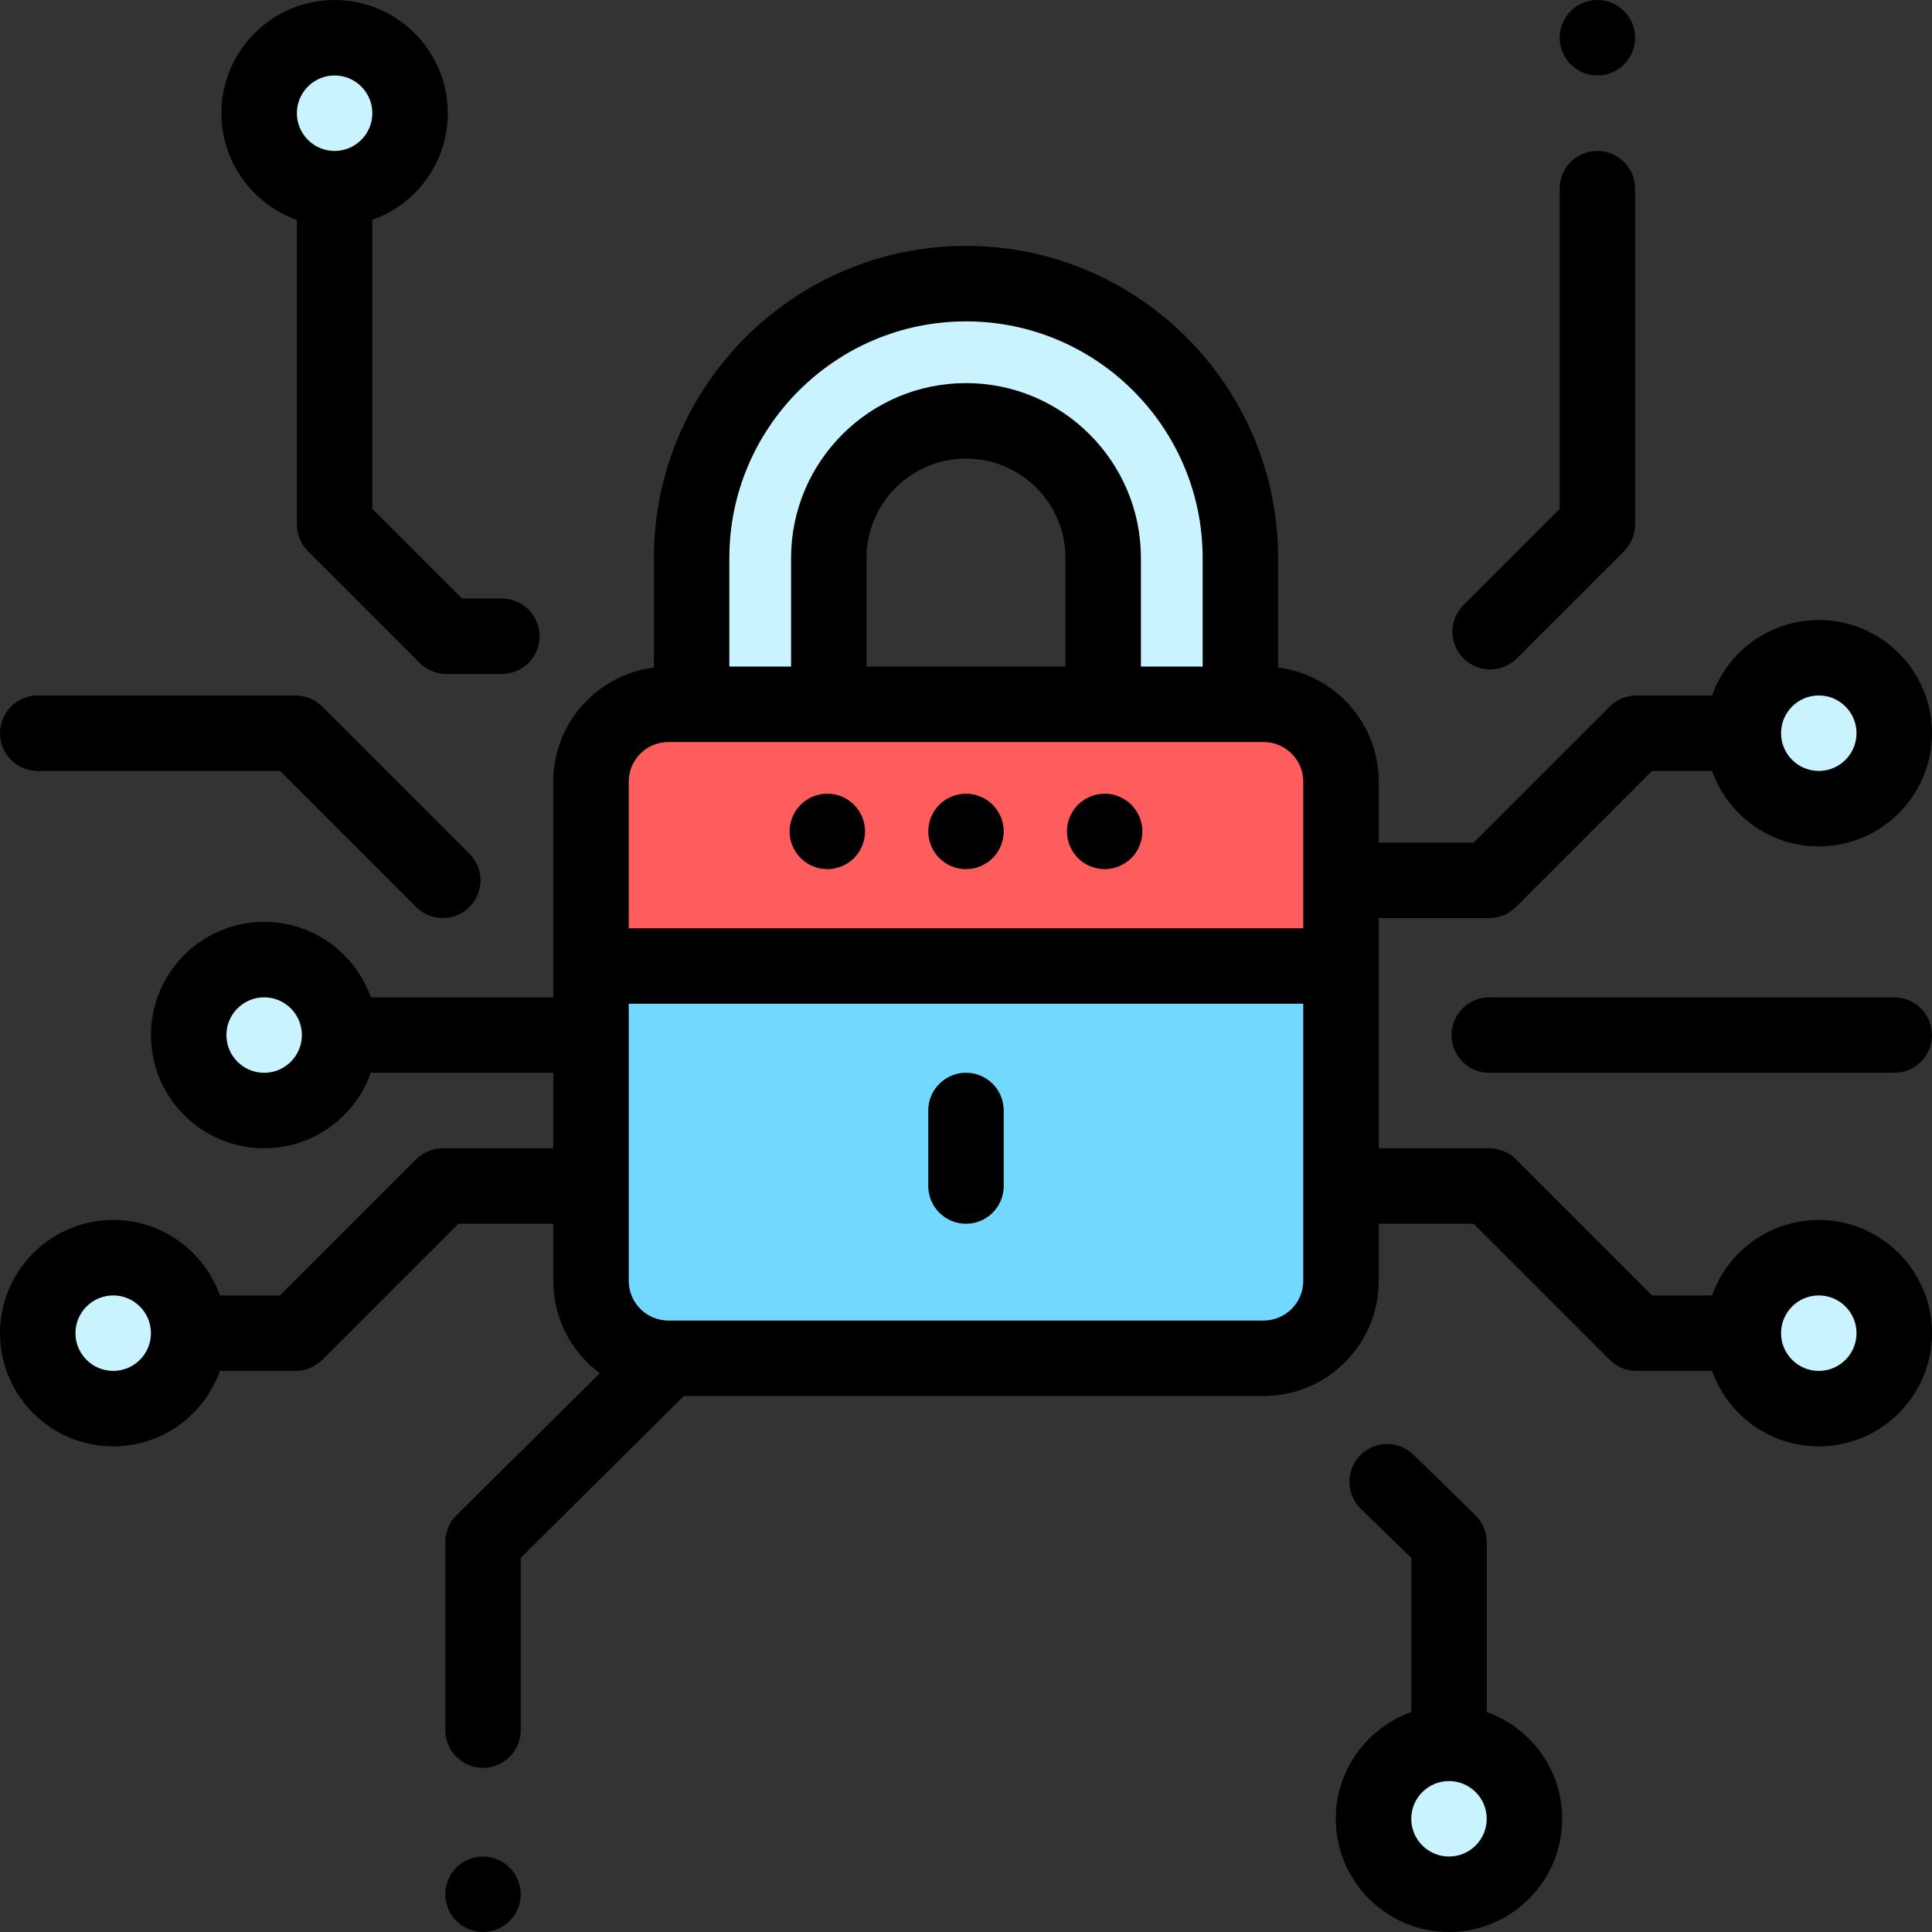
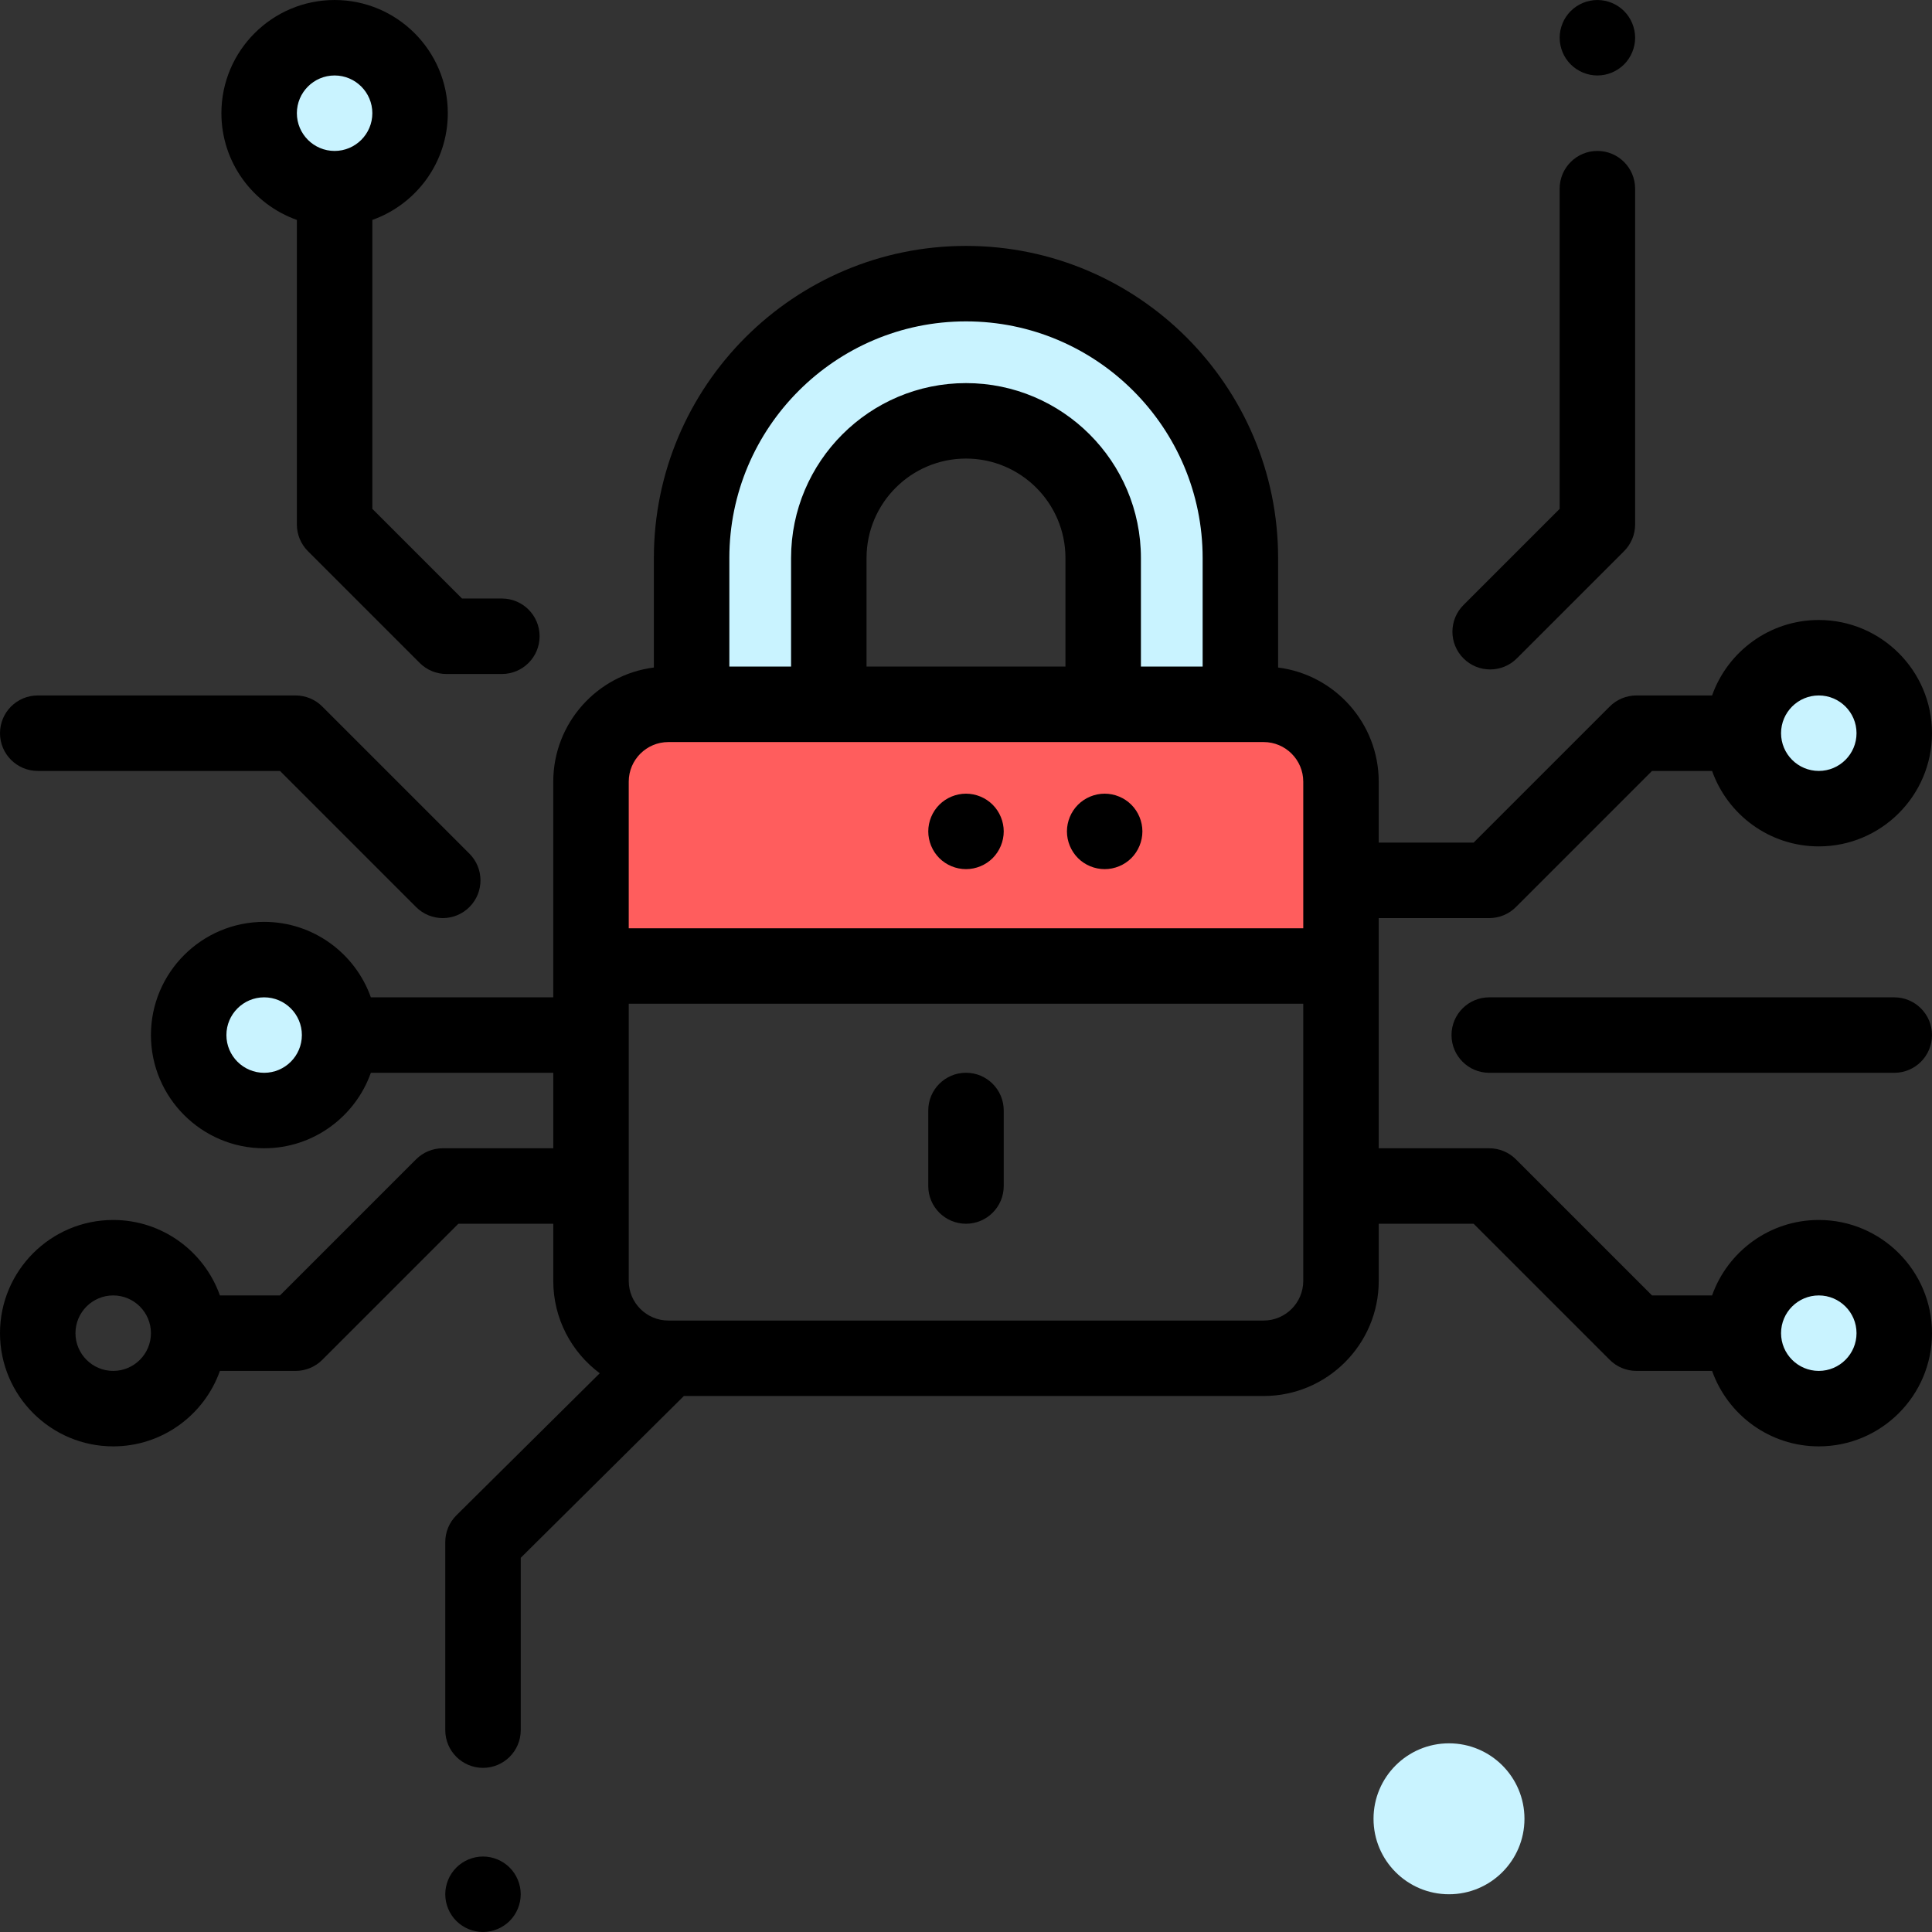
<svg xmlns="http://www.w3.org/2000/svg" version="1.1" id="Capa_1" x="0px" y="0px" viewBox="0 0 512.002 512.002" style="enable-background:new 0 0 512.002 512.002;" xml:space="preserve">
  <rect x="0" y="0" width="512.002" height="512.002" fill="#333333" stroke="none" />
  <g>
    <circle style="fill:#C9F3FF;" cx="482" cy="353.301" r="20" />
    <circle style="fill:#C9F3FF;" cx="70" cy="274.301" r="20" />
    <circle style="fill:#C9F3FF;" cx="88.67" cy="30.001" r="20" />
-     <circle style="fill:#C9F3FF;" cx="30" cy="353.301" r="20" />
    <circle style="fill:#C9F3FF;" cx="384" cy="482.001" r="20" />
    <circle style="fill:#C9F3FF;" cx="482" cy="194.301" r="20" />
    <path style="fill:#C9F3FF;" d="M256,75.169c-40.095,0-72.715,32.62-72.715,72.715v38.769h36.358v-38.769   c0-20.048,16.31-36.358,36.358-36.358s36.358,16.31,36.358,36.358v38.769h36.358v-38.769   C328.715,107.789,296.095,75.169,256,75.169z" />
  </g>
-   <path style="fill:#72D8FF;" d="M334.877,186.653H177.123c-11.322,0-20.5,9.178-20.5,20.5v132.304c0,11.322,9.178,20.5,20.5,20.5  h157.754c11.322,0,20.5-9.178,20.5-20.5V207.153C355.377,195.831,346.199,186.653,334.877,186.653z" />
  <path style="fill:#FF5D5D;" d="M335.377,186.653H176.623c-11.046,0-20,8.954-20,20v49.348h198.754v-49.348  C355.377,195.607,346.423,186.653,335.377,186.653z" />
  <path d="M78.674,58.281v80.713c0,2.652,1.054,5.196,2.929,7.071l29.622,29.621c1.875,1.875,4.418,2.929,7.071,2.929H133  c5.523,0,10-4.477,10-10s-4.477-10-10-10h-10.563l-23.764-23.763V58.281c11.639-4.128,20-15.243,20-28.28c0-16.542-13.458-30-30-30  s-30,13.458-30,30C58.674,43.037,67.035,54.153,78.674,58.281z M88.674,20.001c5.514,0,10,4.486,10,10s-4.486,10-10,10  s-10-4.486-10-10S83.16,20.001,88.674,20.001z" />
  <path d="M10,204.305h64.191l36.071,36.071c1.953,1.953,4.512,2.929,7.071,2.929s5.119-0.976,7.071-2.929  c3.905-3.905,3.905-10.237,0-14.143l-39-39c-1.875-1.875-4.419-2.929-7.071-2.929H10c-5.523,0-10,4.477-10,10  S4.477,204.305,10,204.305z" />
  <path d="M128,492.001c-2.63,0-5.21,1.07-7.07,2.93s-2.93,4.44-2.93,7.07c0,2.64,1.07,5.21,2.93,7.07c1.86,1.86,4.44,2.93,7.07,2.93  c2.63,0,5.21-1.07,7.07-2.93s2.93-4.44,2.93-7.07s-1.07-5.21-2.93-7.07C133.21,493.071,130.63,492.001,128,492.001z" />
  <path d="M502,264.305H394.667c-5.523,0-10,4.477-10,10s4.477,10,10,10H502c5.523,0,10-4.477,10-10S507.523,264.305,502,264.305z" />
-   <path d="M394,453.721v-45.054c0-2.696-1.089-5.278-3.02-7.161l-16.4-15.987c-3.955-3.855-10.287-3.774-14.141,0.18  c-3.855,3.955-3.774,10.286,0.18,14.141L374,412.884v40.837c-11.639,4.128-20,15.243-20,28.28c0,16.542,13.458,30,30,30  s30-13.458,30-30C414,468.965,405.639,457.849,394,453.721z M384,492.001c-5.514,0-10-4.486-10-10s4.486-10,10-10s10,4.486,10,10  S389.514,492.001,384,492.001z" />
  <path d="M482,323.305c-13.036,0-24.152,8.361-28.28,20h-15.912l-36.071-36.071c-1.875-1.875-4.419-2.929-7.071-2.929h-29.289v-61  h29.289c2.652,0,5.196-1.054,7.071-2.929l36.071-36.071h15.912c4.128,11.639,15.243,20,28.28,20c16.542,0,30-13.458,30-30  s-13.458-30-30-30c-13.036,0-24.152,8.361-28.28,20h-20.054c-2.652,0-5.196,1.054-7.071,2.929l-36.071,36.071h-25.147v-16.152  c0-15.517-11.651-28.356-26.663-30.25v-29.019c0-45.609-37.106-82.715-82.715-82.715s-82.715,37.106-82.715,82.715v29.019  c-15.012,1.894-26.663,14.733-26.663,30.25v57.152H98.28c-4.128-11.639-15.243-20-28.28-20c-16.542,0-30,13.458-30,30  s13.458,30,30,30c13.036,0,24.152-8.361,28.28-20h48.343v20h-29.289c-2.652,0-5.196,1.054-7.071,2.929l-36.071,36.071H58.28  c-4.128-11.639-15.243-20-28.28-20c-16.542,0-30,13.458-30,30s13.458,30,30,30c13.036,0,24.152-8.361,28.28-20h20.054  c2.652,0,5.196-1.054,7.071-2.929l36.071-36.071h25.147v15.152c0,10.01,4.848,18.908,12.319,24.473l-37.98,37.634  c-1.896,1.878-2.961,4.436-2.961,7.104v49.833c0,5.523,4.477,10,10,10c5.523,0,10-4.477,10-10v-45.665l43.232-42.879h153.646  c16.818,0,30.5-13.682,30.5-30.5v-15.152h25.147l36.071,36.071c1.875,1.875,4.419,2.929,7.071,2.929h20.054  c4.128,11.639,15.243,20,28.28,20c16.542,0,30-13.458,30-30S498.542,323.305,482,323.305z M482,184.305c5.514,0,10,4.486,10,10  s-4.486,10-10,10s-10-4.486-10-10S476.486,184.305,482,184.305z M70,284.305c-5.514,0-10-4.486-10-10s4.486-10,10-10s10,4.486,10,10  S75.514,284.305,70,284.305z M30,363.305c-5.514,0-10-4.486-10-10s4.486-10,10-10s10,4.486,10,10S35.514,363.305,30,363.305z   M193.285,147.884c0-34.581,28.134-62.715,62.715-62.715s62.715,28.134,62.715,62.715v28.769h-16.357v-28.769  c0-25.562-20.796-46.357-46.357-46.357s-46.357,20.796-46.357,46.357v28.769h-16.357v-28.769H193.285z M229.643,176.653v-28.769  c0-14.534,11.824-26.357,26.357-26.357s26.357,11.824,26.357,26.357v28.769H229.643z M177.123,196.653h6.163h36.357h72.715h36.357  h6.163c5.79,0,10.5,4.71,10.5,10.5v38.848H166.623v-38.848C166.623,201.363,171.333,196.653,177.123,196.653z M334.877,349.957  H177.123c-5.79,0-10.5-4.71-10.5-10.5v-73.456h178.755v73.456C345.377,345.247,340.667,349.957,334.877,349.957z M482,363.305  c-5.514,0-10-4.486-10-10s4.486-10,10-10s10,4.486,10,10S487.514,363.305,482,363.305z" />
  <path d="M394.909,177.41c2.559,0,5.119-0.977,7.071-2.929l28.417-28.417c1.875-1.875,2.929-4.419,2.929-7.071V50.001  c0-5.523-4.477-10-10-10s-10,4.477-10,10v84.851l-25.488,25.487c-3.905,3.905-3.906,10.237,0,14.142  C389.791,176.434,392.35,177.41,394.909,177.41z" />
  <path d="M256,284.293c-5.523,0-10,4.477-10,10v20.013c0,5.523,4.477,10,10,10c5.523,0,10-4.477,10-10v-20.013  C266,288.77,261.523,284.293,256,284.293z" />
  <path d="M256,230.331c2.63,0,5.21-1.06,7.07-2.92c1.86-1.87,2.93-4.45,2.93-7.08s-1.07-5.21-2.93-7.07s-4.44-2.93-7.07-2.93  s-5.21,1.07-7.07,2.93c-1.86,1.86-2.93,4.44-2.93,7.07c0,2.64,1.07,5.21,2.93,7.08C250.79,229.271,253.37,230.331,256,230.331z" />
-   <path d="M219.25,230.331c2.63,0,5.21-1.06,7.07-2.92c1.87-1.87,2.93-4.45,2.93-7.08s-1.06-5.21-2.93-7.07  c-1.86-1.86-4.44-2.93-7.07-2.93s-5.21,1.07-7.07,2.93c-1.86,1.86-2.93,4.44-2.93,7.07c0,2.64,1.07,5.21,2.93,7.08  C214.04,229.271,216.62,230.331,219.25,230.331z" />
  <path d="M292.75,230.331c2.63,0,5.21-1.06,7.07-2.92c1.86-1.87,2.93-4.45,2.93-7.08s-1.07-5.21-2.93-7.07s-4.44-2.93-7.07-2.93  s-5.21,1.07-7.07,2.93c-1.86,1.86-2.93,4.44-2.93,7.07c0,2.64,1.07,5.21,2.93,7.08C287.54,229.271,290.12,230.331,292.75,230.331z" />
  <path d="M423.33,20.001c-2.64,0-5.21-1.07-7.07-2.93c-1.87-1.86-2.93-4.44-2.93-7.07s1.06-5.21,2.93-7.07  c1.86-1.86,4.43-2.93,7.07-2.93c2.63,0,5.21,1.07,7.07,2.93c1.86,1.86,2.93,4.44,2.93,7.07s-1.07,5.21-2.93,7.07  S425.96,20.001,423.33,20.001z" />
  <g>
</g>
  <g>
</g>
  <g>
</g>
  <g>
</g>
  <g>
</g>
  <g>
</g>
  <g>
</g>
  <g>
</g>
  <g>
</g>
  <g>
</g>
  <g>
</g>
  <g>
</g>
  <g>
</g>
  <g>
</g>
  <g>
</g>
</svg>